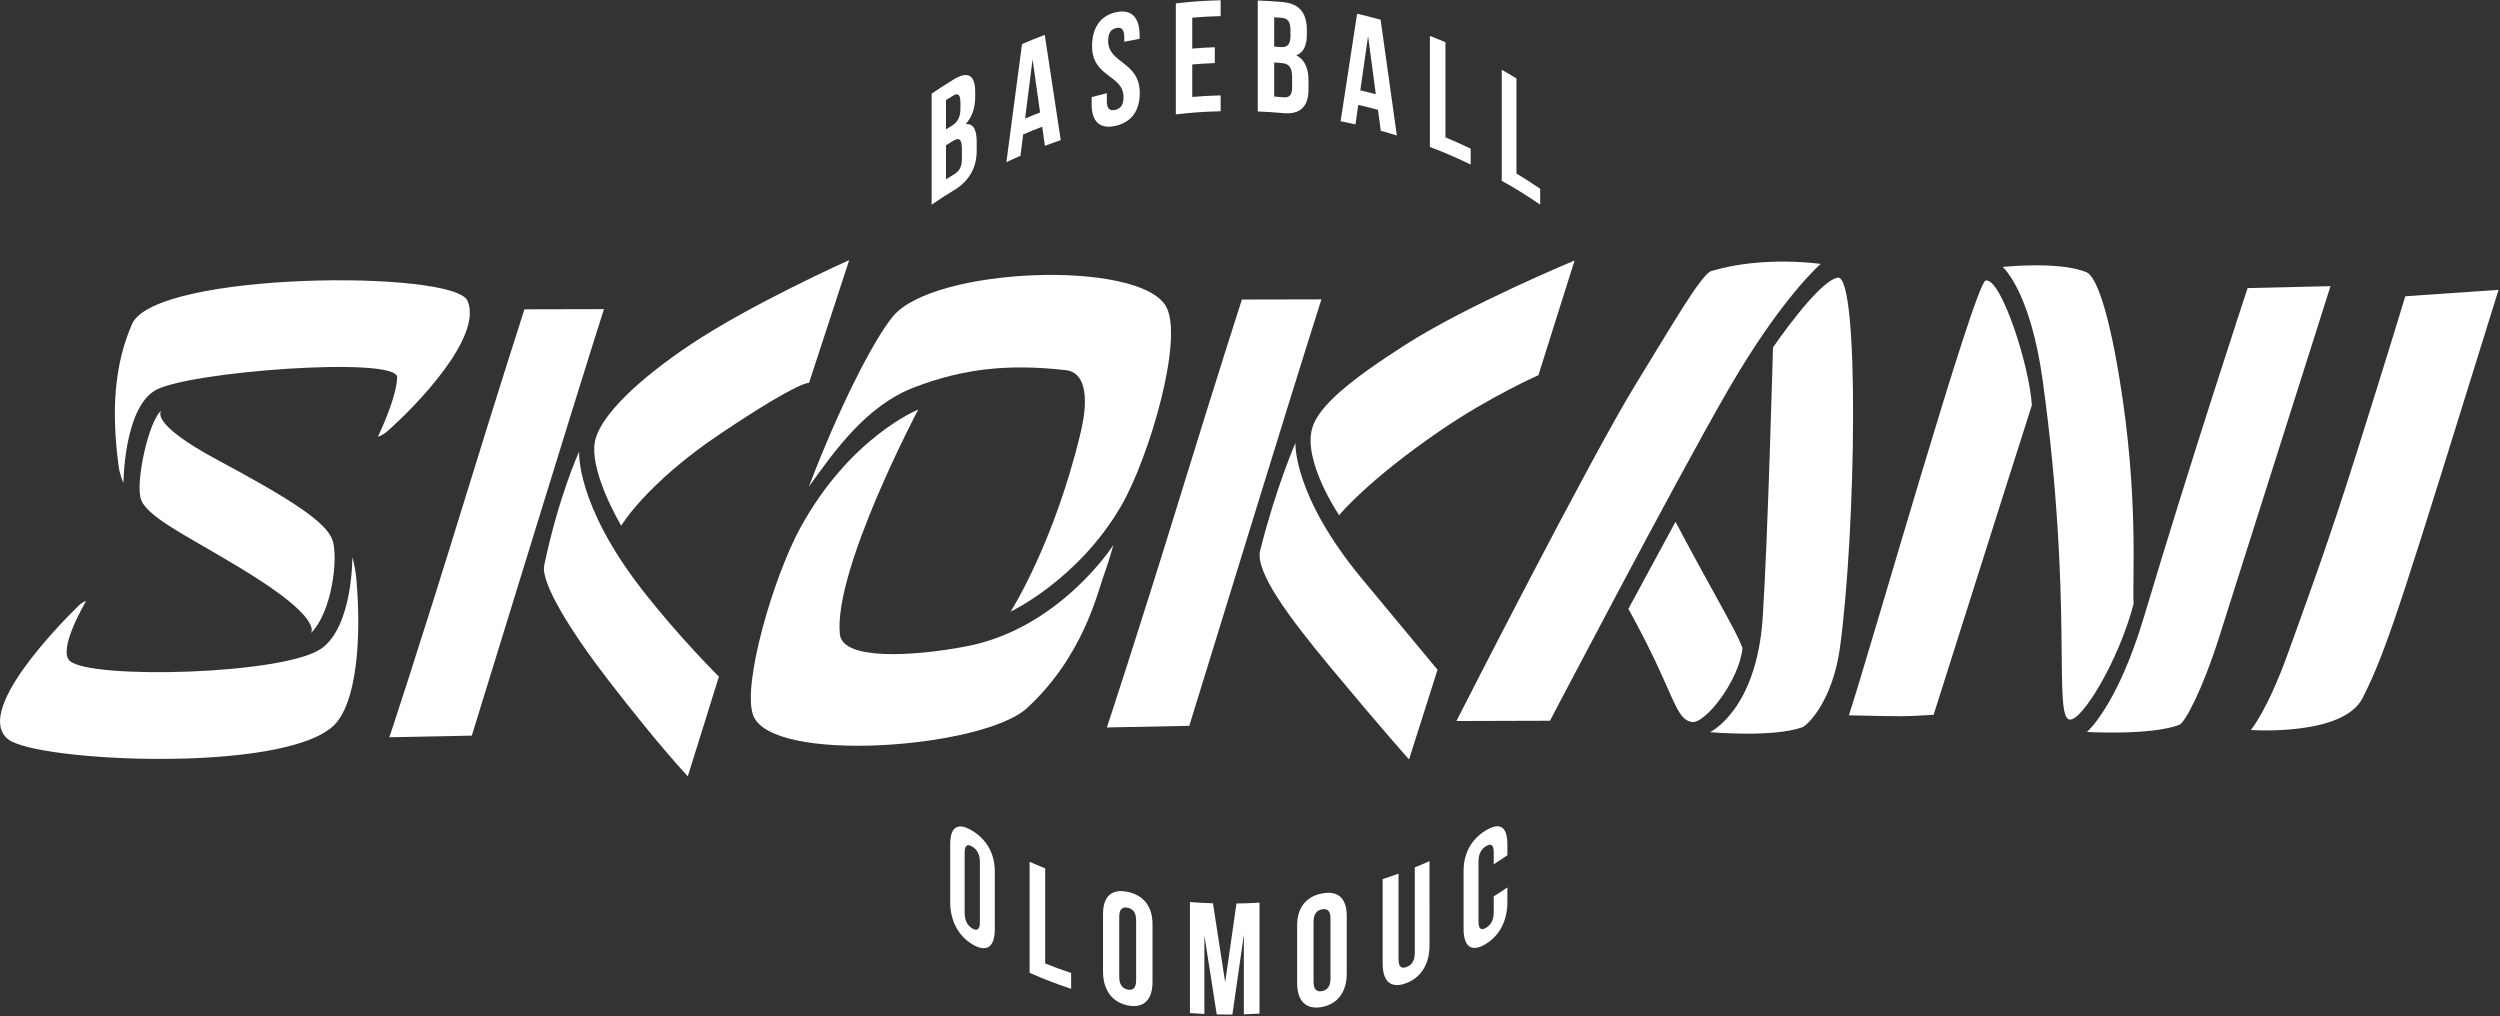
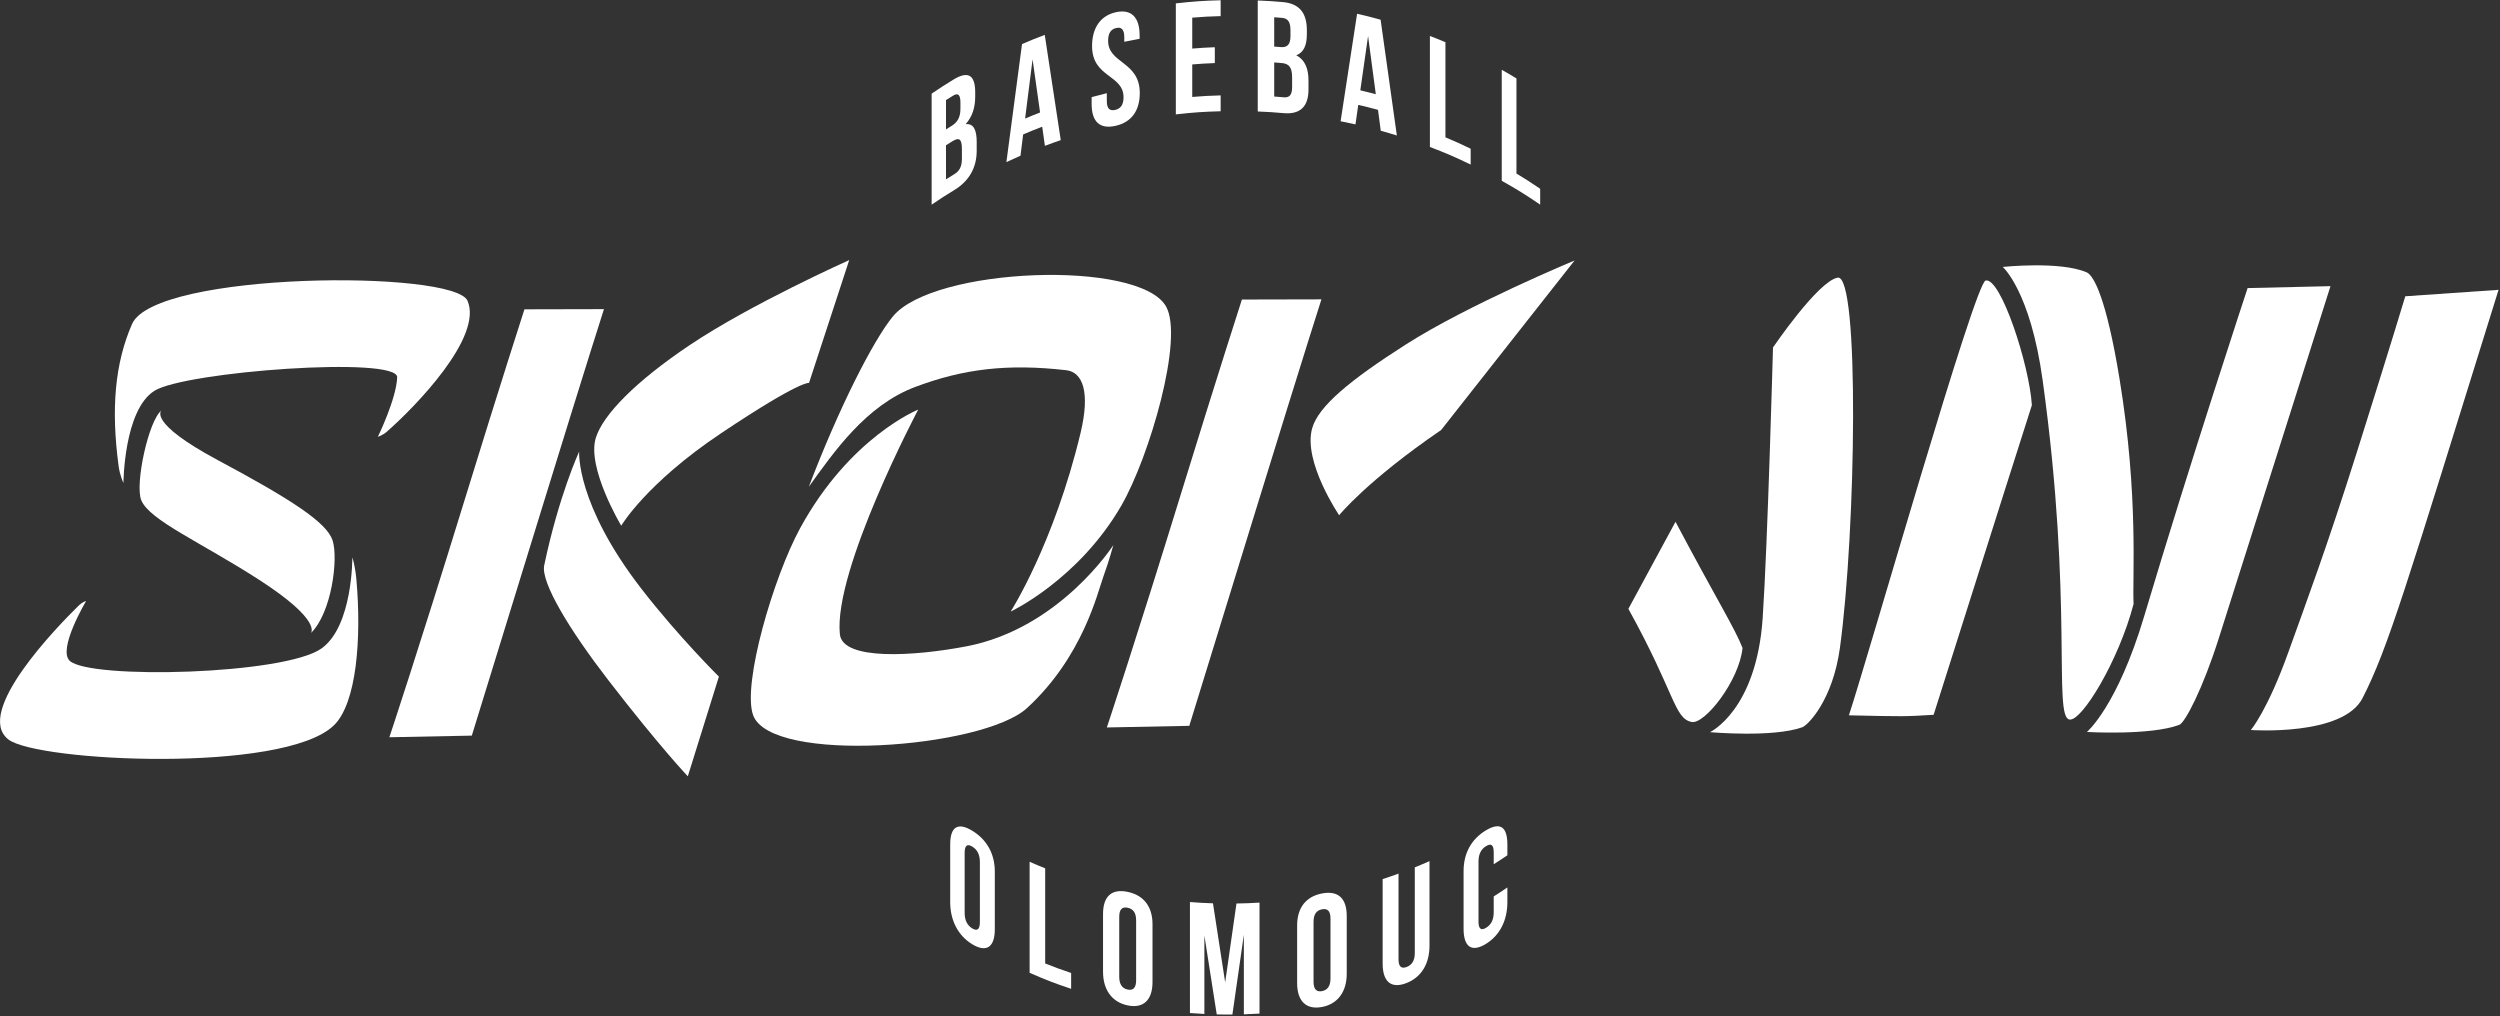
<svg xmlns="http://www.w3.org/2000/svg" width="100%" height="100%" viewBox="0 0 1373 558" version="1.1" xml:space="preserve" style="fill-rule:evenodd;clip-rule:evenodd;stroke-linejoin:round;stroke-miterlimit:2;">
  <rect x="0" y="0" width="1373" height="558" fill="#333333" stroke="none" />
  <g transform="matrix(1,0,0,1,-154.078,-1769.37)">
    <g transform="matrix(4.167,0,0,4.167,0,0)">
      <g transform="matrix(1,0,0,1,157.552,488.384)">
        <path d="M0,-12.753C6.467,-15.198 12.314,-15.843 19.933,-14.979C22.111,-14.733 23.144,-12.146 21.836,-6.698C18.322,7.949 12.624,16.839 12.624,16.839C12.624,16.839 21.584,12.629 27.229,2.838C30.893,-3.517 35.506,-19.198 33.095,-23.397C29.537,-29.592 2.443,-28.575 -2.9,-22.057C-5.529,-18.849 -10.039,-9.942 -13.976,0.385C-10.675,-4.192 -6.467,-10.308 0,-12.753" style="fill:white;fill-rule:nonzero;" />
      </g>
    </g>
    <g transform="matrix(4.167,0,0,4.167,0,0)">
      <g transform="matrix(1,0,0,1,164.345,494.164)">
        <path d="M0,15.637C-6.874,16.951 -16.317,17.546 -16.677,14.044C-17.546,5.594 -6.352,-15.566 -6.352,-15.566C-6.352,-15.566 -15.338,-11.982 -21.913,0.063C-25.422,6.492 -29.557,20.593 -28.119,24.683C-25.825,31.203 2.184,29.097 7.985,23.775C15.366,17.005 17.3,8.505 18.063,6.413C18.825,4.322 19.365,2.292 19.365,2.292C19.365,2.292 12.323,13.281 0,15.637" style="fill:white;fill-rule:nonzero;" />
      </g>
    </g>
    <g transform="matrix(4.167,0,0,4.167,0,0)">
      <g transform="matrix(-0.861,-0.508,-0.508,0.861,276.189,494.377)">
        <path d="M-16.309,-28.622C-17.004,-25.475 -19.336,-15.424 -25.895,13.116C-22.683,15.281 -22.685,15.28 -16.309,18.85C-14.396,10.119 -1.636,-38.676 -2.707,-39.68C-4.2,-41.079 -13.33,-33.026 -16.309,-28.622" style="fill:white;fill-rule:nonzero;" />
      </g>
    </g>
    <g transform="matrix(4.167,0,0,4.167,0,0)">
      <g transform="matrix(1,0,0,1,316.323,504.246)">
        <path d="M0,-29.716C-1.742,-40.332 -3.392,-43.331 -4.332,-43.738C-7.827,-45.249 -15.391,-44.449 -15.391,-44.449C-15.391,-44.449 -11.76,-41.305 -10.129,-29.499C-6.067,-0.093 -8.76,14.749 -6.611,15.199C-5.015,15.533 -0.106,7.468 1.854,-0.036C1.667,-3.398 2.555,-14.148 0,-29.716" style="fill:white;fill-rule:nonzero;" />
      </g>
    </g>
    <g transform="matrix(4.167,0,0,4.167,0,0)">
      <g transform="matrix(1,0,0,1,344.128,521.579)">
        <path d="M0,-59.249C0,-59.249 -8.87,-31.325 -14.704,-12.896C-16.85,-6.118 -19.183,-1.713 -19.916,-1.436C-23.702,0 -32.099,-0.493 -32.099,-0.493C-32.099,-0.493 -28.098,-3.868 -24.559,-15.732C-18.365,-36.497 -10.922,-58.996 -10.922,-58.996L0,-59.249Z" style="fill:white;fill-rule:nonzero;" />
      </g>
    </g>
    <g transform="matrix(4.167,0,0,4.167,0,0)">
      <g transform="matrix(1,0,0,1,228.929,458.275)">
-         <path d="M0,61.368C0,61.368 17.718,26.552 23.729,16.82C28.12,9.71 32.262,2.46 33.595,2.061C40.479,0 48.007,1.123 48.007,1.123C48.007,1.123 42.855,5.523 35.78,17.778C28.759,29.939 12.332,61.331 12.332,61.331L0,61.368Z" style="fill:white;fill-rule:nonzero;" />
-       </g>
+         </g>
    </g>
    <g transform="matrix(4.167,0,0,4.167,0,0)">
      <g transform="matrix(-0.997,0.08,0.08,0.997,261.494,519.981)">
        <path d="M1.551,-26.799C-2.972,-16.3 -5.117,-12.205 -5.923,-9.523C-5.145,-5.24 -0.127,0.159 1.551,-0.337C3.808,-1.005 3.406,-4.282 8.659,-15.862L1.551,-26.799Z" style="fill:white;fill-rule:nonzero;" />
      </g>
    </g>
    <g transform="matrix(4.167,0,0,4.167,0,0)">
      <g transform="matrix(1,0,0,1,279.478,472.607)">
        <path d="M0,37.364C2.108,21.907 2.604,-11.881 -0.298,-11.397C-2.866,-10.968 -8.826,-2.196 -8.826,-2.196C-8.826,-2.196 -9.527,23.664 -10.185,33.452C-11.004,45.634 -17.131,48.505 -17.131,48.505C-17.131,48.505 -8.855,49.245 -4.975,47.862C-4.224,47.594 -0.945,44.295 0,37.364" style="fill:white;fill-rule:nonzero;" />
      </g>
    </g>
    <g transform="matrix(4.167,0,0,4.167,0,0)">
      <g transform="matrix(1,0,0,1,213.471,458.944)">
-         <path d="M0,33.576C0,33.576 3.669,29.026 13.441,22.347C19.929,17.913 26.263,15.122 26.263,15.122L31.032,0C31.032,0 16.986,5.837 8.773,11.083C1.492,15.733 -2.759,19.206 -3.565,22.152C-4.771,26.556 0,33.576 0,33.576" style="fill:white;fill-rule:nonzero;" />
+         <path d="M0,33.576C0,33.576 3.669,29.026 13.441,22.347L31.032,0C31.032,0 16.986,5.837 8.773,11.083C1.492,15.733 -2.759,19.206 -3.565,22.152C-4.771,26.556 0,33.576 0,33.576" style="fill:white;fill-rule:nonzero;" />
      </g>
    </g>
    <g transform="matrix(4.167,0,0,4.167,0,0)">
      <g transform="matrix(1,0,0,1,222.684,482.992)">
-         <path d="M0,41.713C0,41.713 -3.249,38.118 -10.48,29.417C-15.763,23.06 -20.323,16.963 -19.625,14.185C-17.509,5.773 -14.973,0 -14.973,0C-14.973,0 -15.34,6.924 -6.129,17.996C2.763,28.683 3.755,29.892 3.755,29.892L0,41.713Z" style="fill:white;fill-rule:nonzero;" />
-       </g>
+         </g>
    </g>
    <g transform="matrix(4.167,0,0,4.167,0,0)">
      <g transform="matrix(1,0,0,1,193.72,464.283)">
        <path d="M0,55.995L-10.865,56.209C-10.865,56.209 -7.17,45.149 -0.914,24.827C3.712,9.8 6.935,-0.19 6.935,-0.19L17.416,-0.214C17.416,-0.214 15.404,6.035 9.045,26.66C4.174,42.457 0,55.995 0,55.995" style="fill:white;fill-rule:nonzero;" />
      </g>
    </g>
    <g transform="matrix(4.167,0,0,4.167,0,0)">
      <g transform="matrix(1,0,0,1,99.159,465.573)">
        <path d="M0,55.995L-10.865,56.209C-10.865,56.209 -7.17,45.149 -0.914,24.827C3.712,9.8 6.935,-0.19 6.935,-0.19L17.416,-0.214C17.416,-0.214 15.404,6.035 9.045,26.66C4.174,42.457 0,55.995 0,55.995" style="fill:white;fill-rule:nonzero;" />
      </g>
    </g>
    <g transform="matrix(4.167,0,0,4.167,0,0)">
      <g transform="matrix(1,0,0,1,118.852,458.894)">
        <path d="M0,35.007C0,35.007 3.263,29.45 13.106,22.859C23.656,15.794 24.751,16.19 24.751,16.19L30.048,0C30.048,0 17.13,5.771 9.05,11.187C1.886,15.989 -2.409,20.392 -3.348,23.424C-4.572,27.377 0,35.007 0,35.007" style="fill:white;fill-rule:nonzero;" />
      </g>
    </g>
    <g transform="matrix(4.167,0,0,4.167,0,0)">
      <g transform="matrix(1,0,0,1,127.628,484.126)">
        <path d="M0,42.803C0,42.803 -3.648,38.984 -10.505,30.099C-15.514,23.608 -19.401,17.26 -18.927,15C-16.997,5.802 -14.32,0 -14.32,0C-14.32,0 -14.813,6.88 -6.055,18.169C-1.179,24.452 4.098,29.667 4.098,29.667L0,42.803Z" style="fill:white;fill-rule:nonzero;" />
      </g>
    </g>
    <g transform="matrix(4.167,0,0,4.167,0,0)">
      <g transform="matrix(1,0,0,1,333.633,463.676)">
        <path d="M0,57.152C0,57.152 2.188,54.598 4.956,46.859C7.313,40.267 9.958,33.276 14.023,20.377C18.457,6.31 20.354,-0.013 20.354,-0.013L32.646,-0.863C20.357,38.624 18.09,46.355 14.717,52.952C12.128,58.015 0,57.152 0,57.152" style="fill:white;fill-rule:nonzero;" />
      </g>
    </g>
    <g transform="matrix(4.167,0,0,4.167,0,0)">
      <g transform="matrix(1,0,0,1,83.413,526.589)">
        <path d="M0,-28.512C0,-28.512 0.069,-19.479 -4.049,-16.519C-8.9,-13.033 -34.569,-12.404 -37.242,-14.874C-38.883,-16.39 -35.097,-22.746 -35.097,-22.746C-35.097,-22.746 -35.491,-22.726 -36.139,-22.088C-38.817,-19.451 -49.938,-8.08 -45.328,-4.513C-41.548,-1.588 -9.142,0 -2.467,-6.341C0.576,-9.231 1.223,-17.854 0.533,-25.607C0.365,-27.492 0,-28.512 0,-28.512" style="fill:white;fill-rule:nonzero;" />
      </g>
    </g>
    <g transform="matrix(4.167,0,0,4.167,0,0)">
      <g transform="matrix(1,0,0,1,98.595,484.153)">
        <path d="M0,-19.895C-1.773,-24.005 -41.187,-23.765 -44.218,-16.828C-46.478,-11.655 -46.997,-5.663 -45.988,1.876C-45.815,3.166 -45.35,4.11 -45.35,4.11C-45.35,4.11 -45.298,-5.468 -41.284,-8.021C-37.271,-10.574 -9.172,-12.643 -9.272,-9.81C-9.373,-6.977 -11.815,-1.973 -11.815,-1.973C-11.815,-1.973 -11.222,-2.128 -10.615,-2.66C-6.859,-5.957 2.059,-15.121 0,-19.895" style="fill:white;fill-rule:nonzero;" />
      </g>
    </g>
    <g transform="matrix(4.167,0,0,4.167,0,0)">
      <g transform="matrix(1,0,0,1,58.262,508.064)">
        <path d="M0,-29.355C0,-29.355 -1.93,-27.813 7.438,-22.796C17.066,-17.64 21.783,-14.603 22.551,-12.217C23.323,-9.816 22.425,-2.66 19.679,0C19.679,0 21.284,-1.599 12.867,-7.031C5.173,-11.997 -1.637,-14.893 -2.679,-17.552C-3.516,-19.684 -1.699,-28.061 0,-29.355" style="fill:white;fill-rule:nonzero;" />
      </g>
    </g>
    <g transform="matrix(4.167,0,0,4.167,0,0)">
      <g transform="matrix(1,0,0,1,164.114,538.25)">
        <path d="M0,6.666C0,7.71 0.383,8.352 1,8.725C1.617,9.099 2.008,8.926 2.008,7.882L2.008,-0.018C2.008,-1.062 1.617,-1.685 1,-2.058C0.383,-2.431 0,-2.278 0,-1.234L0,6.666M-1.904,-2.334C-1.904,-4.675 -0.901,-5.3 1,-4.149C2.902,-2.997 3.975,-1.114 3.975,1.227L3.975,8.834C3.975,11.173 2.902,11.966 1,10.814C-0.901,9.663 -1.904,7.613 -1.904,5.273C-1.905,2.23 -1.905,0.709 -1.904,-2.334" style="fill:white;fill-rule:nonzero;" />
      </g>
    </g>
    <g transform="matrix(4.167,0,0,4.167,0,0)">
      <g transform="matrix(1,0,0,1,172.676,554.94)">
        <path d="M0,-16.742C0.816,-16.384 1.227,-16.212 2.052,-15.882L2.052,-3.345C3.409,-2.803 4.094,-2.552 5.473,-2.09L5.473,0C3.256,-0.744 2.159,-1.167 0,-2.114L0,-16.742" style="fill:white;fill-rule:nonzero;" />
      </g>
    </g>
    <g transform="matrix(4.167,0,0,4.167,0,0)">
      <g transform="matrix(1,0,0,1,184.488,545.934)">
        <path d="M0,7.418C0,8.462 0.428,8.959 1.112,9.101C1.796,9.243 2.227,8.926 2.227,7.881L2.227,-0.018C2.227,-1.063 1.796,-1.54 1.112,-1.682C0.428,-1.824 0,-1.526 0,-0.481L0,7.418ZM-2.135,-0.856C-2.135,-3.197 -0.997,-4.211 1.112,-3.772C3.221,-3.334 4.386,-1.84 4.386,0.501C4.385,3.544 4.385,5.065 4.386,8.108C4.386,10.448 3.221,11.629 1.112,11.19C-0.997,10.751 -2.135,9.09 -2.135,6.751L-2.135,-0.856" style="fill:white;fill-rule:nonzero;" />
      </g>
    </g>
    <g transform="matrix(4.167,0,0,4.167,0,0)">
      <g transform="matrix(1,0,0,1,198.45,547.748)">
        <path d="M0,6.338C0.596,2.188 0.894,0.11 1.489,-4.055C2.705,-4.073 3.313,-4.097 4.526,-4.172L4.526,10.456C3.701,10.507 3.288,10.526 2.462,10.551L2.462,0.061C1.858,4.275 1.557,6.379 0.953,10.579C0.127,10.585 -0.286,10.582 -1.112,10.562C-1.763,6.409 -2.089,4.328 -2.74,0.158L-2.74,10.502C-3.501,10.465 -3.882,10.44 -4.643,10.381L-4.643,-4.247C-3.43,-4.152 -2.823,-4.119 -1.608,-4.08C-0.965,0.096 -0.643,2.179 0,6.338" style="fill:white;fill-rule:nonzero;" />
      </g>
    </g>
    <g transform="matrix(4.167,0,0,4.167,0,0)">
      <g transform="matrix(1,0,0,1,210.098,545.696)">
        <path d="M0,8.308C0,9.352 0.432,9.677 1.117,9.546C1.803,9.415 2.233,8.925 2.233,7.881L2.233,-0.019C2.233,-1.063 1.803,-1.369 1.117,-1.237C0.432,-1.106 0,-0.636 0,0.408L0,8.308ZM-2.163,0.893C-2.163,-1.448 -0.996,-2.923 1.117,-3.327C3.232,-3.732 4.374,-2.699 4.374,-0.358C4.375,2.685 4.375,4.206 4.374,7.249C4.374,9.588 3.232,11.23 1.117,11.635C-0.996,12.04 -2.163,10.839 -2.163,8.499L-2.163,0.893Z" style="fill:white;fill-rule:nonzero;" />
      </g>
    </g>
    <g transform="matrix(4.167,0,0,4.167,0,0)">
      <g transform="matrix(1,0,0,1,221.297,553.323)">
        <path d="M0,-13.568L0,-2.284C0,-1.239 0.417,-1.012 1.076,-1.265C1.734,-1.518 2.146,-2.064 2.146,-3.109C2.146,-7.622 2.146,-9.879 2.145,-14.393C2.924,-14.709 3.312,-14.873 4.082,-15.215C4.083,-10.759 4.083,-8.531 4.083,-4.076C4.082,-1.735 3.053,0.087 1.019,0.867C-1.014,1.647 -2.091,0.633 -2.091,-1.708L-2.091,-12.846C-1.251,-13.12 -0.833,-13.264 0,-13.568" style="fill:white;fill-rule:nonzero;" />
      </g>
    </g>
    <g transform="matrix(4.167,0,0,4.167,0,0)">
      <g transform="matrix(1,0,0,1,235.644,541.523)">
        <path d="M0,0.056L0,1.999C-0.001,4.339 -0.952,6.356 -2.853,7.509C-4.754,8.663 -5.772,7.842 -5.772,5.502C-5.771,2.46 -5.771,0.939 -5.772,-2.105C-5.772,-4.446 -4.754,-6.3 -2.853,-7.454C-0.952,-8.607 -0.001,-7.948 0,-5.607L0,-4.186C-0.714,-3.7 -1.074,-3.464 -1.8,-3.005L-1.8,-4.573C-1.8,-5.618 -2.183,-5.77 -2.8,-5.395C-3.416,-5.021 -3.807,-4.398 -3.806,-3.353L-3.806,4.547C-3.807,5.591 -3.416,5.741 -2.8,5.367C-2.183,4.992 -1.8,4.371 -1.8,3.327L-1.8,1.237C-1.074,0.777 -0.714,0.541 0,0.056" style="fill:white;fill-rule:nonzero;" />
      </g>
    </g>
    <g transform="matrix(4.167,0,0,4.167,0,0)">
      <g transform="matrix(1,0,0,1,161.656,441.715)">
        <path d="M0,2.045L0,6.538C0.437,6.261 0.656,6.125 1.096,5.856C1.743,5.462 2.096,4.903 2.096,3.816L2.096,2.542C2.096,1.183 1.724,0.977 0.852,1.513C0.51,1.723 0.34,1.83 0,2.045M0,-3.911L0,-0.045C0.298,-0.234 0.447,-0.328 0.747,-0.513C1.462,-0.954 1.902,-1.587 1.902,-2.758L1.902,-3.572C1.902,-4.617 1.602,-4.904 0.921,-4.486C0.551,-4.259 0.367,-4.144 0,-3.911M3.85,-4.913L3.85,-4.391C3.85,-2.887 3.456,-1.715 2.59,-0.735C3.632,-0.855 4.046,0.037 4.046,1.583C4.045,2.06 4.045,2.299 4.045,2.775C4.045,5.032 3.018,6.776 1.096,7.947C-0.113,8.684 -0.711,9.069 -1.892,9.871L-1.892,-4.757C-0.759,-5.527 -0.186,-5.897 0.974,-6.607C2.964,-7.826 3.85,-7.17 3.85,-4.913" style="fill:white;fill-rule:nonzero;" />
      </g>
    </g>
    <g transform="matrix(4.167,0,0,4.167,0,0)">
      <g transform="matrix(1,0,0,1,172.083,434.951)">
        <path d="M0,5.287C0.785,4.955 1.179,4.795 1.972,4.488C1.575,1.682 1.378,0.28 0.983,-2.519C0.589,0.6 0.392,2.161 0,5.287M4.697,8.133C3.858,8.42 3.44,8.57 2.608,8.884C2.465,7.876 2.394,7.372 2.252,6.365C1.242,6.752 0.739,6.955 -0.259,7.382C-0.4,8.504 -0.47,9.066 -0.61,10.188C-1.356,10.512 -1.727,10.679 -2.466,11.025C-1.646,4.789 -1.235,1.678 -0.407,-4.529C0.783,-5.041 1.382,-5.283 2.589,-5.738C3.428,-0.204 3.85,2.571 4.697,8.133" style="fill:white;fill-rule:nonzero;" />
      </g>
    </g>
    <g transform="matrix(4.167,0,0,4.167,0,0)">
      <g transform="matrix(1,0,0,1,184.029,441.203)">
        <path d="M0,-14.973C2.071,-15.444 3.146,-14.277 3.146,-11.936L3.146,-11.476C2.336,-11.33 1.931,-11.251 1.124,-11.081L1.124,-11.687C1.124,-12.732 0.736,-13.05 0.059,-12.896C-0.619,-12.743 -1.005,-12.25 -1.005,-11.205C-1.005,-8.195 3.166,-8.513 3.166,-4.332C3.166,-1.992 2.071,-0.481 -0.019,-0.005C-2.109,0.471 -3.179,-0.547 -3.179,-2.887L-3.179,-3.787C-2.381,-4.007 -1.98,-4.111 -1.178,-4.308L-1.178,-3.263C-1.178,-2.218 -0.754,-1.948 -0.077,-2.103C0.6,-2.258 1.027,-2.722 1.027,-3.767C1.027,-6.777 -3.12,-6.332 -3.121,-10.511C-3.121,-12.852 -2.07,-14.503 0,-14.973" style="fill:white;fill-rule:nonzero;" />
      </g>
    </g>
    <g transform="matrix(4.167,0,0,4.167,0,0)">
      <g transform="matrix(1,0,0,1,194.11,433.322)">
        <path d="M0,-2.305C1.189,-2.401 1.784,-2.437 2.975,-2.483L2.975,-0.393C1.784,-0.346 1.189,-0.311 0,-0.215L0,4.07C1.496,3.949 2.245,3.908 3.744,3.866L3.744,5.956C1.377,6.023 0.193,6.105 -2.163,6.368L-2.163,-8.261C0.193,-8.524 1.377,-8.606 3.744,-8.673L3.744,-6.584C2.245,-6.542 1.496,-6.501 0,-6.38L0,-2.305Z" style="fill:white;fill-rule:nonzero;" />
      </g>
    </g>
    <g transform="matrix(4.167,0,0,4.167,0,0)">
      <g transform="matrix(1,0,0,1,204.912,431.552)">
        <path d="M0,1.293L0,5.786C0.497,5.821 0.745,5.841 1.241,5.885C1.969,5.949 2.361,5.637 2.361,4.551L2.361,3.276C2.361,1.917 1.948,1.451 0.965,1.368C0.579,1.335 0.386,1.32 0,1.293M0,-4.663L0,-0.797C0.339,-0.773 0.508,-0.76 0.846,-0.732C1.654,-0.666 2.145,-0.989 2.145,-2.16L2.145,-2.974C2.145,-4.019 1.811,-4.516 1.043,-4.582C0.626,-4.618 0.417,-4.634 0,-4.663M4.304,-2.952L4.304,-2.43C4.304,-0.926 3.873,-0.026 2.911,0.346C4.07,0.957 4.519,2.133 4.519,3.68L4.519,4.872C4.519,7.128 3.404,8.166 1.241,7.975C-0.121,7.855 -0.803,7.811 -2.168,7.756L-2.168,-6.873C-0.859,-6.82 -0.204,-6.779 1.103,-6.666C3.346,-6.472 4.304,-5.21 4.304,-2.952" style="fill:white;fill-rule:nonzero;" />
      </g>
    </g>
    <g transform="matrix(4.167,0,0,4.167,0,0)">
      <g transform="matrix(1,0,0,1,216.262,432.384)">
        <path d="M0,4.133C0.819,4.326 1.228,4.429 2.042,4.647C1.635,1.578 1.431,0.046 1.022,-3.016C0.614,-0.16 0.409,1.27 0,4.133M4.815,10.088C3.97,9.825 3.546,9.7 2.695,9.464C2.549,8.362 2.476,7.811 2.33,6.709C1.293,6.427 0.773,6.297 -0.271,6.054C-0.418,7.082 -0.491,7.596 -0.639,8.625C-1.42,8.448 -1.812,8.365 -2.598,8.21C-1.727,2.53 -1.292,-0.303 -0.425,-5.955C0.82,-5.669 1.44,-5.512 2.675,-5.17C3.534,0.919 3.962,3.971 4.815,10.088" style="fill:white;fill-rule:nonzero;" />
      </g>
    </g>
    <g transform="matrix(4.167,0,0,4.167,0,0)">
      <g transform="matrix(1,0,0,1,225.433,446.304)">
        <path d="M0,-16.948C0.823,-16.632 1.233,-16.467 2.048,-16.125L2.048,-3.588C3.389,-3.024 4.055,-2.725 5.373,-2.09L5.373,0C3.254,-1.02 2.177,-1.484 0,-2.32L0,-16.948Z" style="fill:white;fill-rule:nonzero;" />
      </g>
    </g>
    <g transform="matrix(4.167,0,0,4.167,0,0)">
      <g transform="matrix(1,0,0,1,234.902,451.586)">
        <path d="M0,-17.771C0.781,-17.331 1.168,-17.104 1.938,-16.637L1.938,-4.1C3.205,-3.332 3.831,-2.93 5.065,-2.091L5.065,0C3.08,-1.35 2.065,-1.979 0,-3.144L0,-17.771Z" style="fill:white;fill-rule:nonzero;" />
      </g>
    </g>
  </g>
</svg>